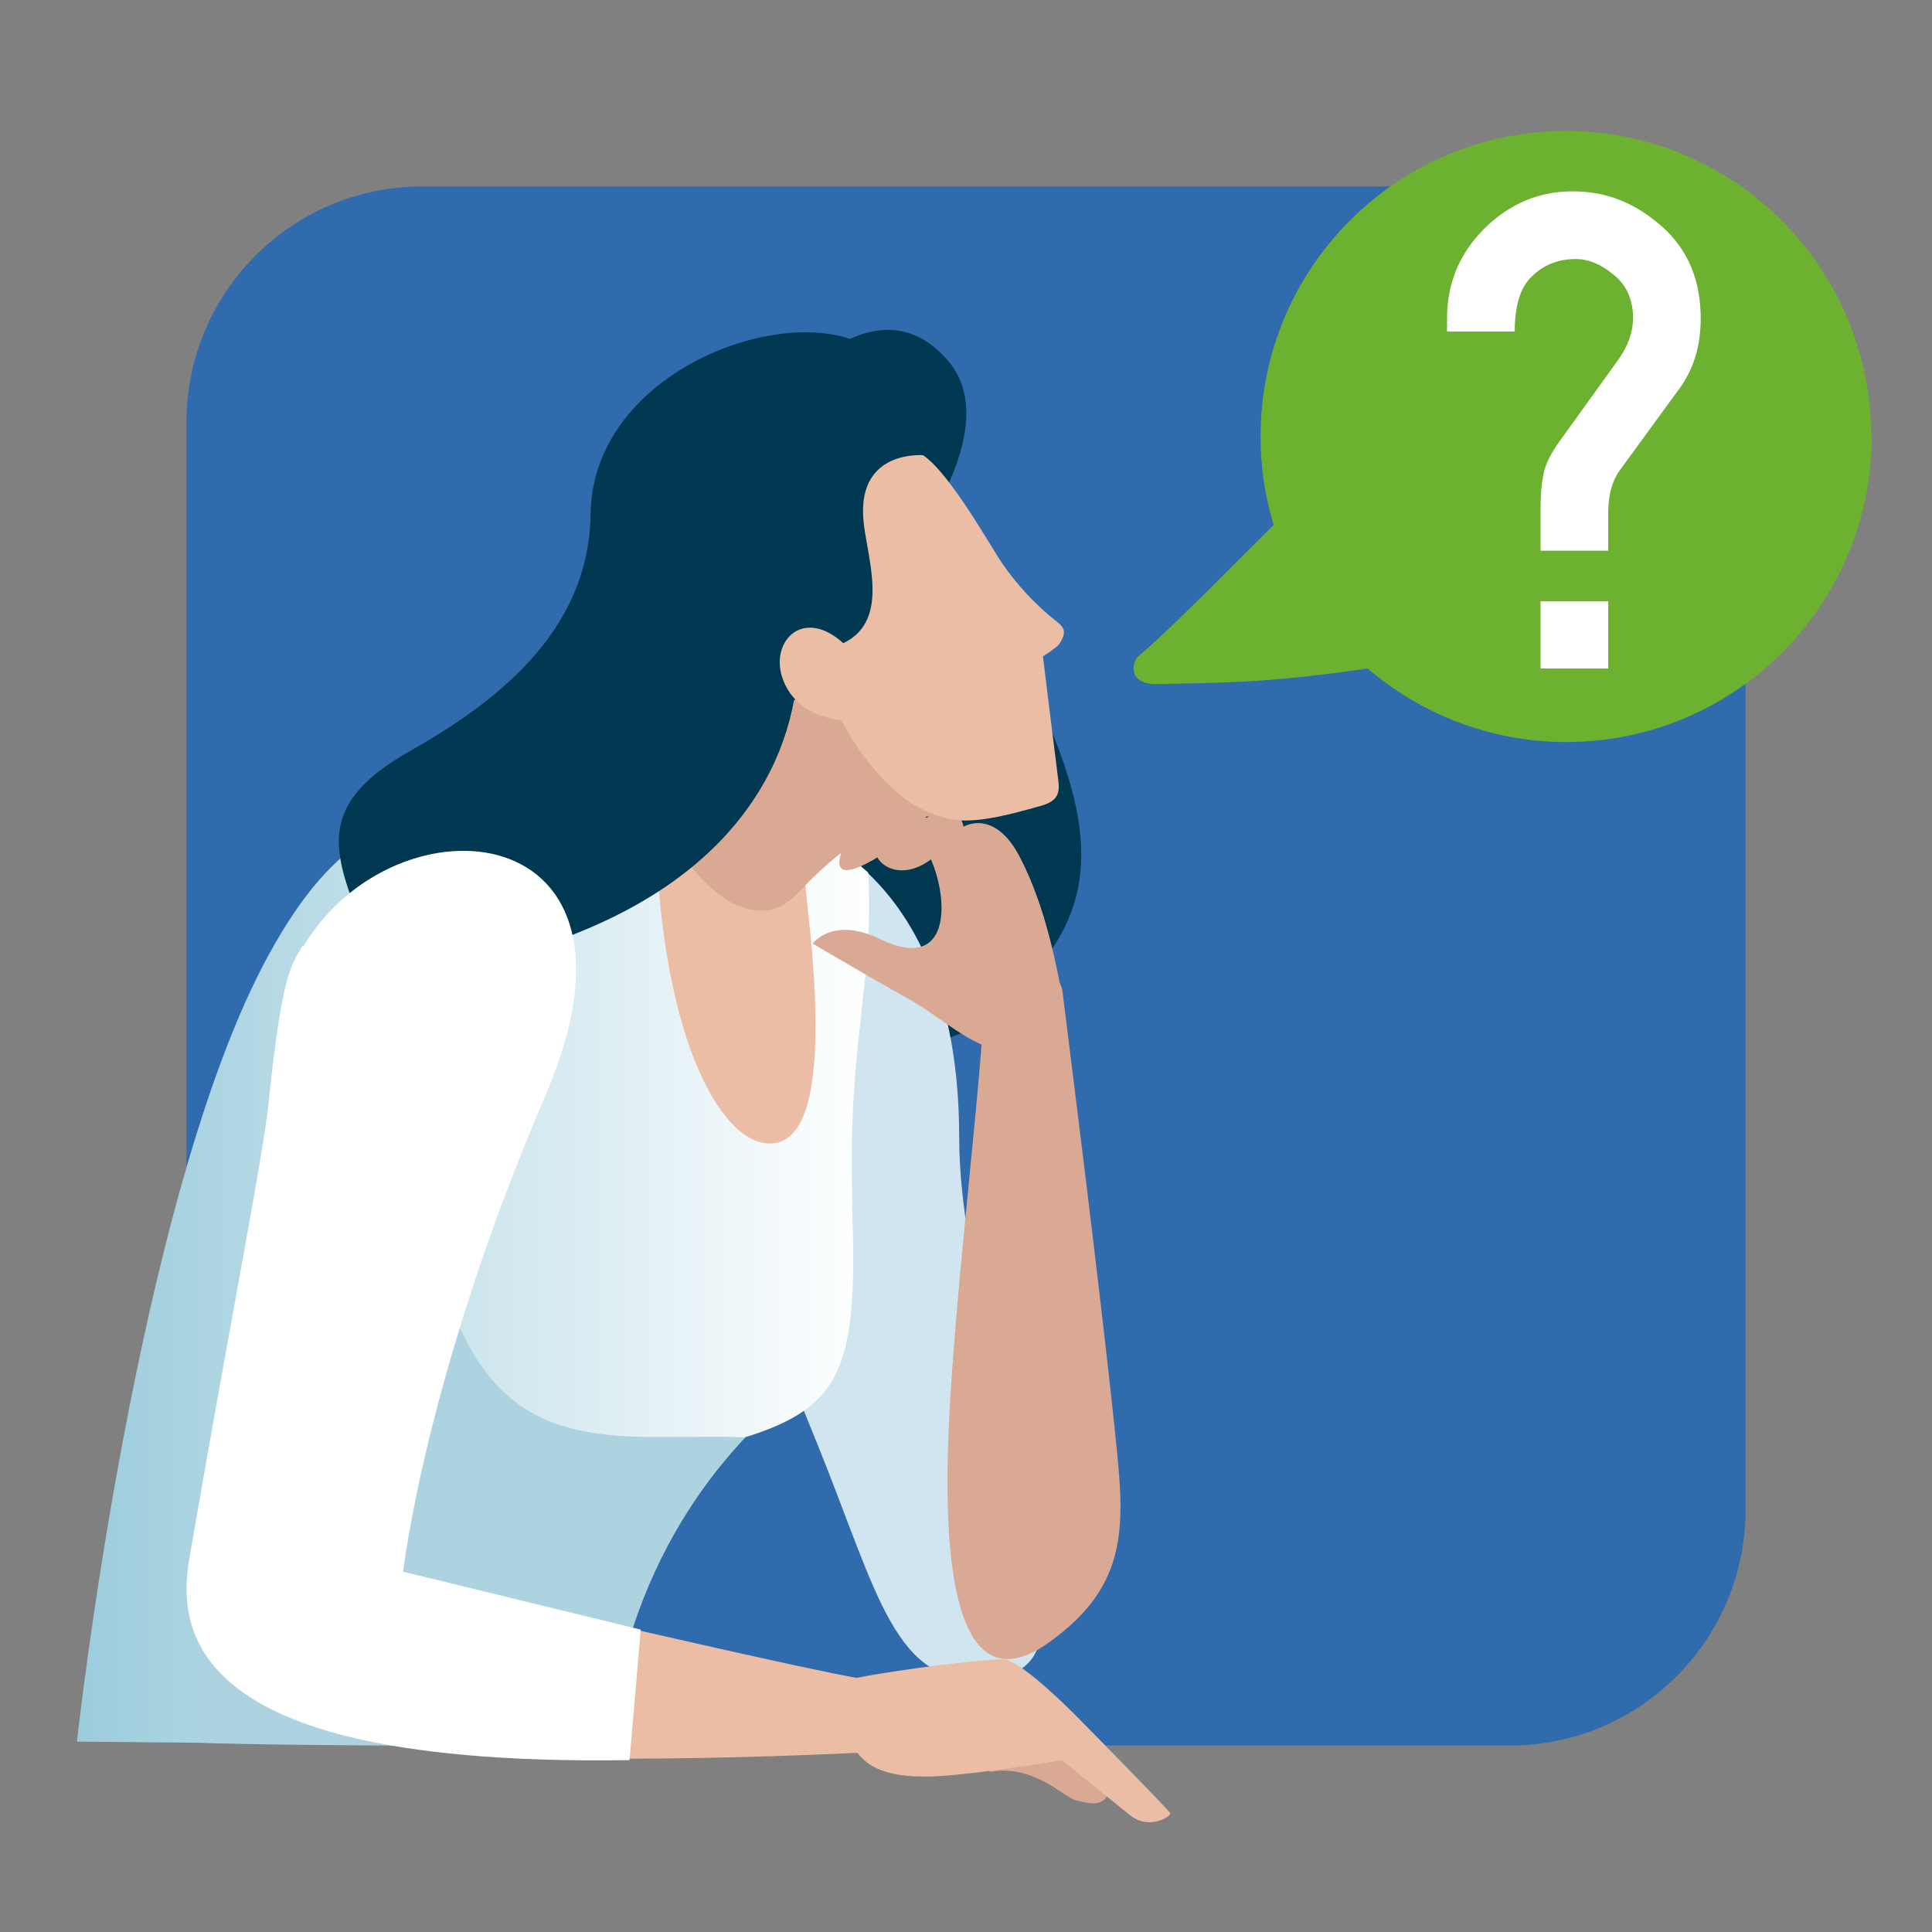
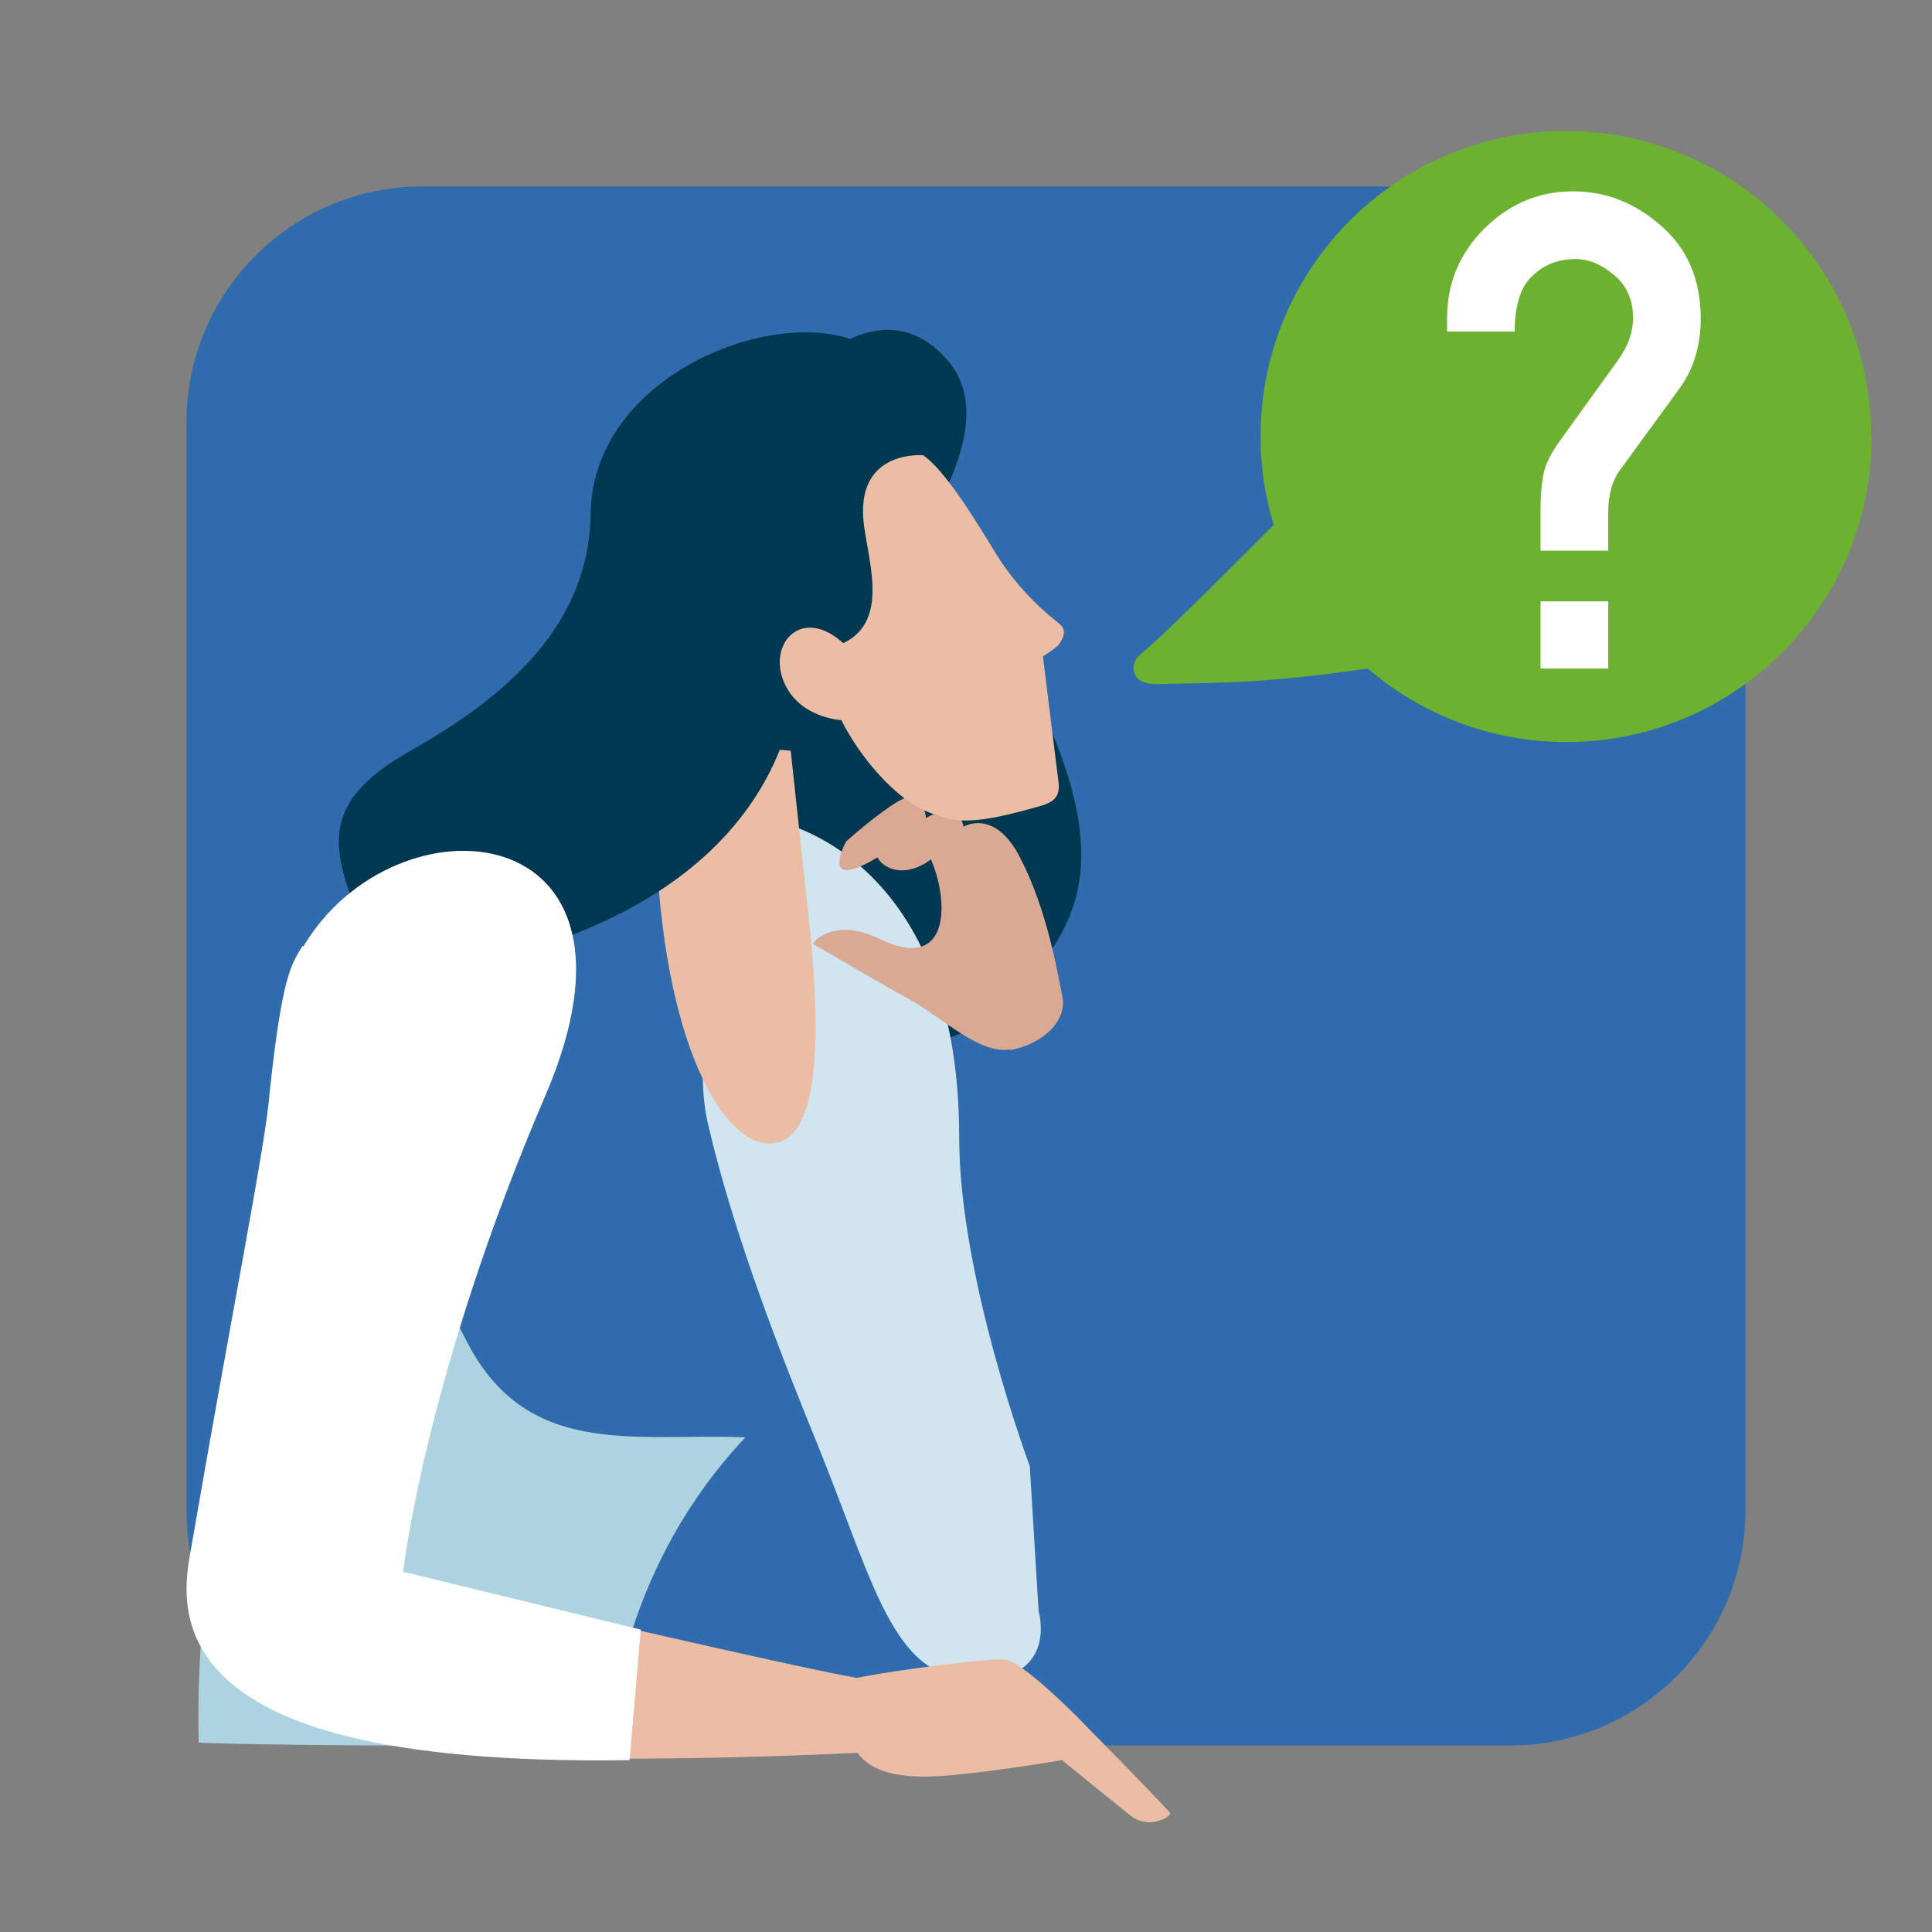
<svg xmlns="http://www.w3.org/2000/svg" id="_レイヤー_2" viewBox="0 0 39.68 39.68">
  <rect x="0" y="0" width="39.68" height="39.68" fill="#808080" stroke="none" />
  <defs>
    <style>.cls-1{fill:#003751;}.cls-1,.cls-2,.cls-3,.cls-4,.cls-5,.cls-6,.cls-7,.cls-8,.cls-9,.cls-10{stroke-width:0px;}.cls-2{fill:url(#Novpol昼ko_p_echodu_3);}.cls-3{fill:none;}.cls-4{fill:#fff;}.cls-5{fill:#d9a994;}.cls-6{fill:#d0e5ef;}.cls-7{fill:#6db130;}.cls-8{fill:#aed3e0;}.cls-9{fill:#ebbda5;}.cls-10{fill:#306bad;}</style>
    <linearGradient id="Novpol昼ko_p_echodu_3" x1="1.58" y1="25.73" x2="17.84" y2="25.73" gradientUnits="userSpaceOnUse">
      <stop offset="0" stop-color="#9cccdc" />
      <stop offset="1" stop-color="#fff" />
    </linearGradient>
  </defs>
  <g id="_レイヤー_2-2">
    <path class="cls-10" d="m8.67,3.83h22.34c2.67,0,4.84,2.17,4.84,4.84v22.34c0,2.67-2.17,4.84-4.84,4.84H8.67c-2.67,0-4.84-2.17-4.84-4.84V8.67c0-2.67,2.17-4.84,4.84-4.84Z" />
    <path class="cls-1" d="m18.88,9.2l1.86,3.54s.28.8.94,2.48c1.04,2.65.5,4-1.24,5.56-1.74,1.56-4.98,0-4.98,0l-.12-9.72,3.54-1.86Z" />
    <path class="cls-6" d="m15.76,16.82s3.94.55,3.94,6.54c0,2.88,1.45,6.75,1.45,6.75l.18,2.97s.38,1.28-1.03,1.41c-1.93.18-2.26-1.74-3.52-4.85-.69-1.69-1.7-4.23-2.24-6.56-.55-2.37,1.22-6.25,1.22-6.25Z" />
-     <path class="cls-2" d="m17.5,24.74c.12,3.28-.16,4.15-2.2,4.78-2.58,2.67-2.74,5.52-2.78,6.34-5.02-.03-10.94-.09-10.94-.09,0,0,1.23-11.24,3.95-16.18,1.38-2.51,2.63-2.93,5.1-3.38,1.51-.27,4.04-.61,4.04-.61,0,0,1.86,1.17,3.16,2.32.13,2.28-.44,3.54-.32,6.82Z" />
    <path class="cls-9" d="m13.46,16.24c-.04,4.66,1.22,7.13,2.27,7.24,1.05.11,1.2-1.86.85-4.91l-.34-3.15s-2.77-.35-2.78.82Z" />
-     <path class="cls-5" d="m19.44,35.8s.68-.64,1.35-.37c.33.13.72.27.97.36.25.26.91.94,1.01,1.03-.12.33-.48.2-.69.15-.21-.05-.86-.74-1.73-.58l-.9-.57Z" />
    <path class="cls-5" d="m20.76,21.55c-.65.12-1.39-.65-2.11-1.04-.67-.37-1.96-1.13-1.96-1.13,0,0,.41-.57,1.39-.09,1.43.69,1.42-.76,1.04-1.64-.5.38-.96.22-1.1-.04-1.23.74-.64-.33-.64-.33,0,0,.59-.53,1.03-.8.45-.29.57.06.61.32.69-.39.77.18.77.18,0,0,.64-.4,1.17.65.54,1.05.75,2.29.86,2.84.1.47-.37.97-1.08,1.1Z" />
-     <path class="cls-5" d="m18.64,11.65l-1.05,1.92c.05.41-3.17,1.5-4.18,2.25-.15,1.09,1.66,3.79,2.92,2.58.38-.4.84-.87,1.48-1.24.63-.36,1.17-.49,1.95-.31.01-.27,1.46-4.15,1.34-4.2-.42-.3-2.47-1-2.47-1Z" />
    <path class="cls-1" d="m16.52,7.64s1.63-1.79,2.96-.22c1.47,1.74-1.95,5.34-1.95,5.34l-2.76.41,1.75-5.53Z" />
    <path class="cls-1" d="m7.78,22.49c-1.56-.58-2.39-2.81-.55-4.01-.46-1.25-.48-2.09,1.13-3.02,1.76-.99,3.73-2.44,3.77-4.89.03-3.7,6.32-5.05,6.36-2.25-.74.35-1.75,1.08-1.88,1.87-.16.98-.41,1.31-.25,2.72.2,1.67-.45,4.63-4.5,6.25-1.73.68-3.47,1.94-4.07,3.33Z" />
    <path class="cls-9" d="m17.28,14.79s-.89-.04-1.19-.81c-.31-.77.38-1.54,1.23-.77,1-.48.46-1.81.41-2.57-.1-1.41,1.23-1.29,1.23-1.29.56.38,1.4,1.9,1.63,2.23.29.42.66.83,1.13,1.2.14.11.19.21.04.44-.06.09-.34.26-.34.26,0,0,.24,1.96.32,2.58.02.21,0,.39-.36.49-.7.2-1.21.32-1.66.3-.14,0-.68-.11-1.1-.42-.88-.66-1.34-1.64-1.34-1.64Z" />
    <path class="cls-8" d="m6.38,24.95s-2.44,4.77-2.3,10.84c1.64.08,8.45.07,8.45.07,0,0,.04-3.43,2.78-6.34-2.28-.09-4.51.46-5.75-2.02-1.24-2.48-3.18-2.55-3.18-2.55Z" />
-     <path class="cls-5" d="m20.22,20.59c-.14,2.52-.77,7.22-.76,9.86,0,1.5.15,4.64,2.06,3.3,1.73-1.22,1.57-2.5,1.38-4.34-.31-3-1-8.4-1.08-9.06-.08-.65-1.56-.44-1.6.23Z" />
    <path class="cls-9" d="m9.74,36.06s3.03.17,7.87-.06c.25.33.69.53,1.66.48.96-.06,2.54-.33,2.54-.33,0,0,1.22.99,1.41,1.14.39.31.87,0,.81-.06-.34-.38-1.83-1.89-1.83-1.89,0,0-1.21-1.25-1.59-1.26-.38-.01-2.09.2-3.02.38-1.08-.19-4.93-1.08-4.93-1.08l-2.93,2.69Z" />
    <path class="cls-4" d="m6.21,19.43c-.22.38-.41.56-.67,2.99-.07,1.01-.74,4.31-1.61,9.35-.13.76-.67,2.96,3.28,3.91,1.28.31,3.12.51,5.72.47l.23-2.68-4.88-1.19s.45-4.03,2.93-9.8c2.47-5.77-3.09-6.22-4.98-3.04Z" />
    <path class="cls-7" d="m38.44,8.97c0,3.46-2.81,6.27-6.27,6.27-1.56,0-2.98-.57-4.08-1.51-2.05.3-2.96.29-4.3.32-.65.02-.54-.46-.41-.57.74-.63,2.06-1.99,2.78-2.7-.18-.58-.27-1.19-.27-1.82,0-3.46,2.81-6.27,6.27-6.27s6.27,2.81,6.27,6.27Z" />
    <path class="cls-4" d="m31.64,11.33v-.89c0-.27.02-.5.06-.7.04-.2.14-.4.29-.62l1.21-1.68c.23-.31.34-.61.34-.91,0-.37-.13-.67-.39-.88-.26-.22-.52-.33-.79-.33-.34,0-.64.11-.88.34-.25.22-.37.61-.37,1.15h-1.39v-.27c0-.73.26-1.34.77-1.85.51-.5,1.11-.76,1.81-.76s1.28.24,1.82.71c.54.47.81,1.11.81,1.9,0,.55-.14,1.03-.43,1.43l-1.24,1.7c-.15.21-.23.5-.23.86v.78h-1.39Zm0,2.4v-1.38h1.39v1.38h-1.39Z" />
    <path class="cls-3" d="m8.67,0h22.34C35.8,0,39.68,3.88,39.68,8.67v22.35c0,4.79-3.88,8.67-8.67,8.67H8.67C3.89,39.68,0,35.8,0,31.01V8.67C0,3.88,3.89,0,8.67,0Z" transform="translate(39.68 0) rotate(90)" />
  </g>
</svg>